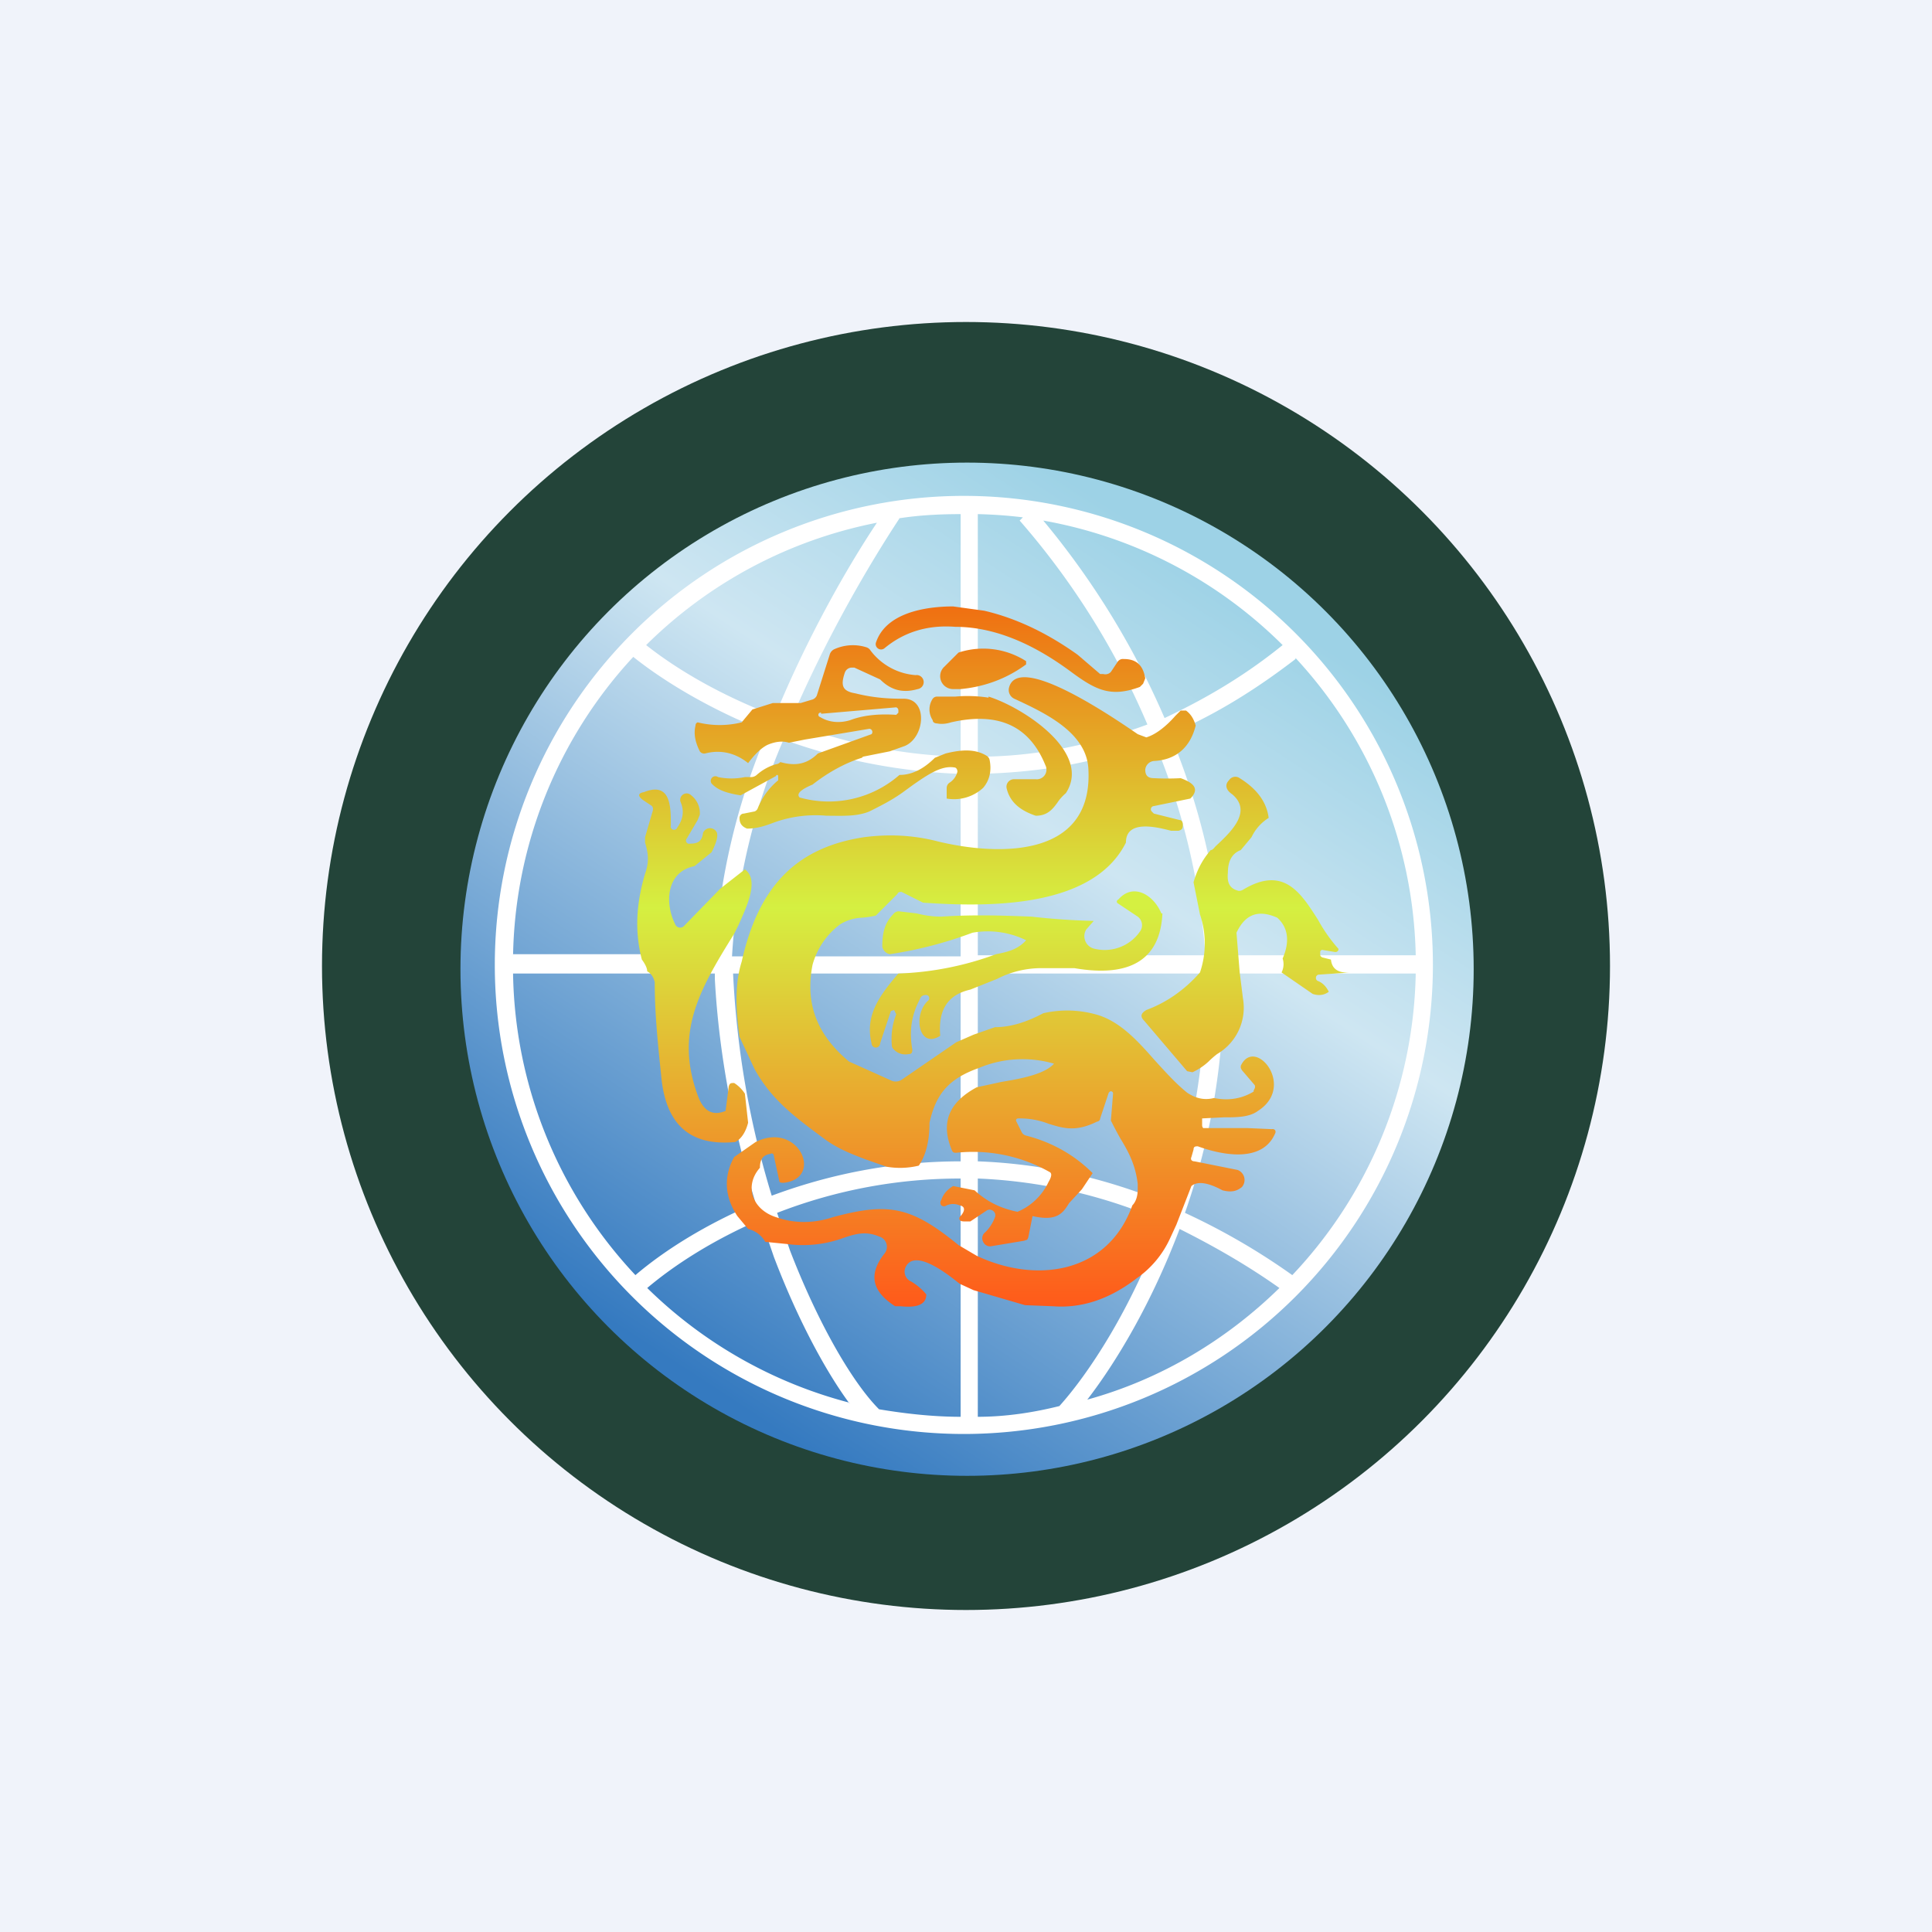
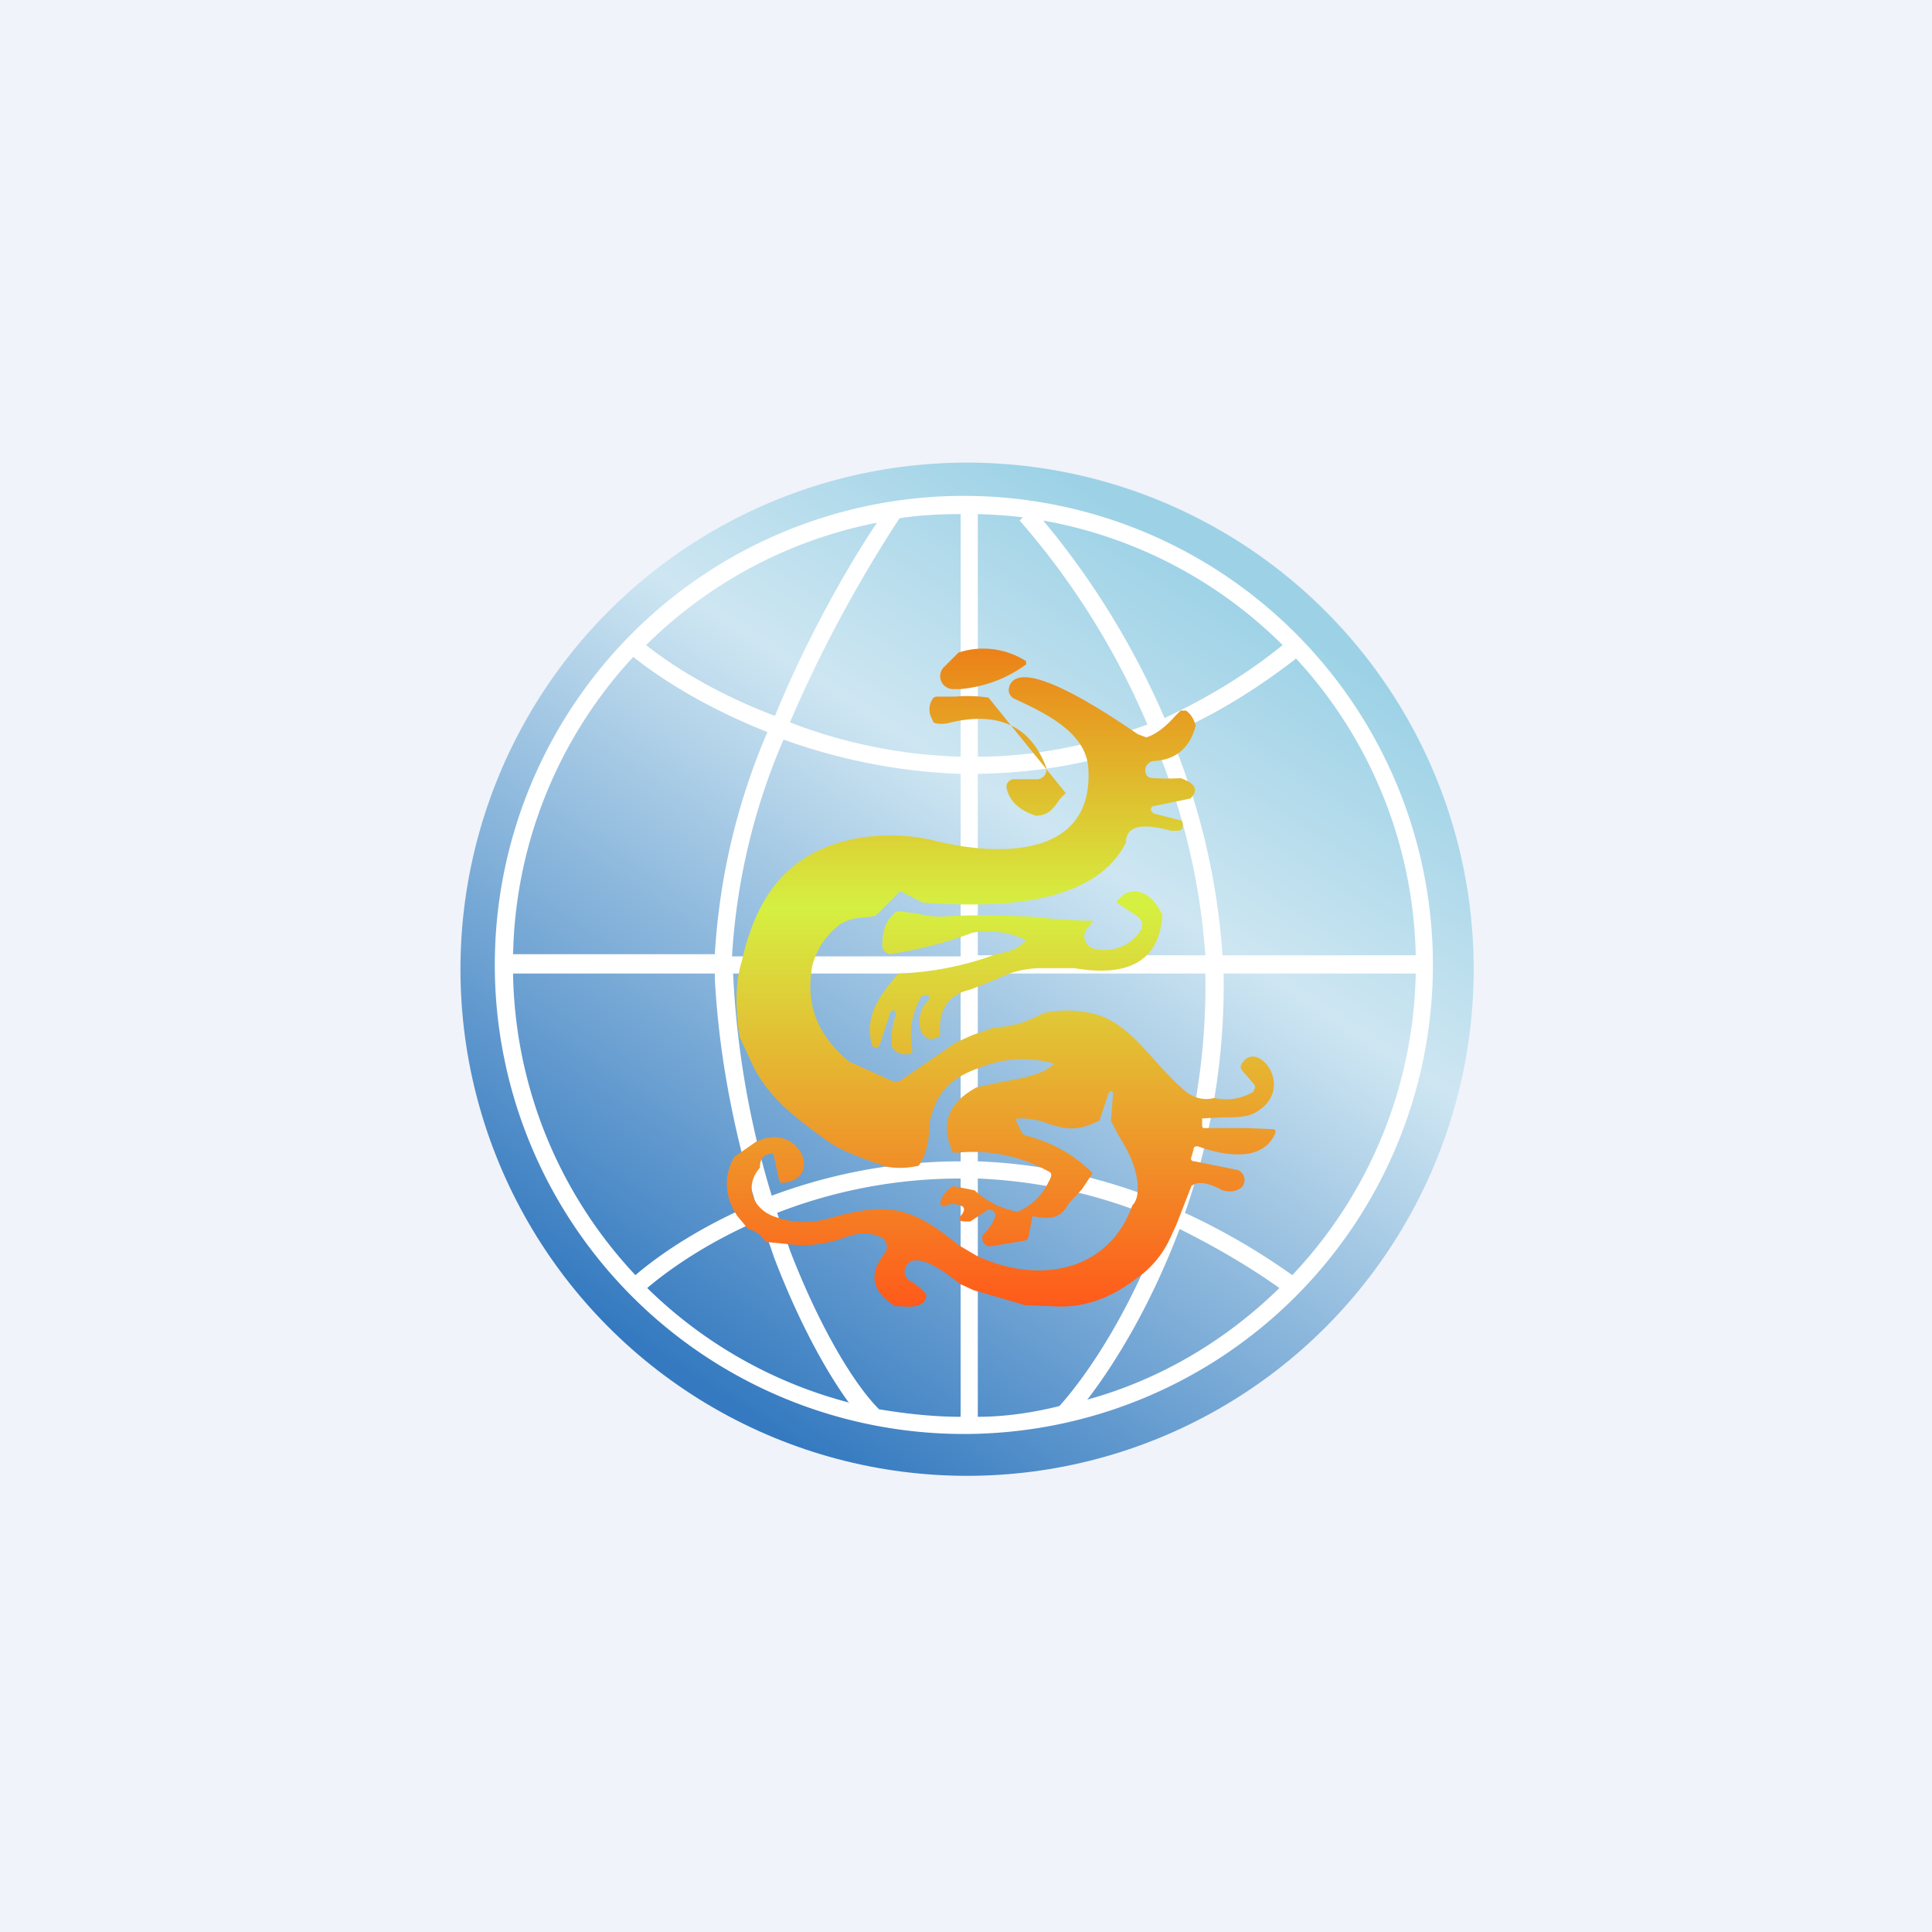
<svg xmlns="http://www.w3.org/2000/svg" width="18" height="18" viewBox="0 0 18 18">
  <path fill="#F0F3FA" d="M0 0h18v18H0z" />
-   <circle cx="9" cy="9" r="6" fill="#234439" />
  <circle cx="9.01" cy="9.03" r="4.72" fill="url(#airc0i0js)" />
  <path fill-rule="evenodd" d="M8.98 13.36a4.37 4.37 0 1 0 0-8.74 4.37 4.37 0 0 0 0 8.74Zm.13-.16c.26 0 .52-.04.76-.1.27-.3.67-.9.97-1.72a4.8 4.8 0 0 0-1.73-.4v2.22Zm-.16 0v-2.22a4.7 4.7 0 0 0-1.71.32l.12.35c.27.7.59 1.24.83 1.48.24.04.5.07.76.07Zm.16-2.38c.56.02 1.16.14 1.78.4a6.25 6.25 0 0 0 .34-2.15H9.11v1.75Zm-.16-1.75v1.75c-.66 0-1.25.13-1.76.32a8.42 8.42 0 0 1-.36-2.07h2.12Zm.16-.17h2.12a6.28 6.28 0 0 0-.48-2c-.56.22-1.11.3-1.64.31v1.7Zm-.16-1.69v1.7H6.82a6 6 0 0 1 .48-2.02 5.4 5.4 0 0 0 1.65.32Zm.16-.16c.51 0 1.04-.1 1.58-.3a7.13 7.13 0 0 0-1.19-1.9l.03-.03a4.24 4.24 0 0 0-.42-.03v2.26Zm-.16-2.26v2.26a4.77 4.77 0 0 1-1.59-.32c.34-.8.75-1.49 1.02-1.9h-.01c.19-.03.38-.04.58-.04ZM11.92 12c-.49.48-1.1.85-1.79 1.04.27-.35.6-.9.86-1.59.3.15.62.33.93.55Zm1.27-2.93a4.2 4.2 0 0 1-1.15 2.81 6.2 6.2 0 0 0-1-.58 6.41 6.41 0 0 0 .36-2.23h1.79Zm-1.12-2.94a4.2 4.2 0 0 1 1.12 2.77h-1.8a6.44 6.44 0 0 0-.49-2.06c.4-.17.78-.4 1.17-.7ZM9.72 4.85a4.2 4.2 0 0 1 2.23 1.16c-.37.3-.74.51-1.1.68a7.54 7.54 0 0 0-1.13-1.84Zm-3.7 1.16a4.2 4.2 0 0 1 2.15-1.14c-.28.42-.65 1.07-.95 1.8-.5-.19-.91-.43-1.2-.66Zm-1.24 2.9A4.2 4.2 0 0 1 5.9 6.12c.3.24.74.5 1.25.7a6.15 6.15 0 0 0-.49 2.07H4.78Zm1.14 2.97a4.2 4.2 0 0 1-1.14-2.81h1.88v.05c.04.75.19 1.46.38 2.09-.47.2-.85.44-1.12.67Zm2 1.19A4.2 4.2 0 0 1 6.03 12c.26-.22.62-.45 1.06-.64l.12.35c.22.58.48 1.06.7 1.36Z" fill="#fff" />
-   <path d="m9.17 5.69-.29-.04c-.26 0-.63.06-.72.34a.05.05 0 0 0 .08.05c.18-.15.4-.22.66-.2.4 0 .77.19 1.08.42.23.17.37.24.64.14l.03-.03.02-.05c-.02-.12-.08-.18-.2-.18a.06.06 0 0 0-.06.03l-.06.09a.07.07 0 0 1-.07.02h-.03l-.21-.18c-.28-.2-.57-.34-.87-.41Z" fill="url(#birc0i0js)" />
-   <path d="M8.04 7.05 8.29 7l.14-.05c.19-.08.22-.45-.02-.44-.14 0-.28-.01-.44-.05-.12-.02-.14-.07-.1-.19a.07.07 0 0 1 .06-.05h.03l.24.11c.1.1.21.13.35.09a.06.06 0 0 0-.02-.13.58.58 0 0 1-.42-.23.07.07 0 0 0-.04-.03.42.42 0 0 0-.3.02.08.08 0 0 0-.04.05l-.12.38a.07.07 0 0 1-.05.04l-.1.03H7.2l-.19.06-.1.12a.85.85 0 0 1-.41 0 .03.03 0 0 0-.02.03c-.02.08 0 .16.04.24a.05.05 0 0 0 .05.02c.15-.04.29 0 .4.09.06-.08.12-.14.18-.17.07-.03.14-.04.2-.02l.15-.03.6-.1a.03.03 0 0 1 .02.05l-.5.18c-.1.1-.21.12-.35.08a.06.06 0 0 1-.04.02.46.46 0 0 0-.18.1.08.08 0 0 1-.05.02h-.06a.62.62 0 0 1-.25 0 .04.04 0 0 0-.05.07c.05.05.13.08.26.1l.33-.18a.01.01 0 0 1 .02 0v.04a.65.65 0 0 0-.19.26.05.05 0 0 1-.03.03l-.1.02a.04.04 0 0 0-.04.04c0 .05.02.08.07.1.1 0 .18-.03.26-.06a1.14 1.14 0 0 1 .48-.06c.14 0 .28.01.4-.04.1-.05.2-.1.3-.17l.11-.08c.13-.09.26-.18.38-.16.02 0 .03.02.03.04a.17.17 0 0 1-.07.1.06.06 0 0 0-.03.05v.1a.4.4 0 0 0 .34-.1c.06-.07.08-.16.06-.26a.06.06 0 0 0-.03-.04c-.1-.06-.22-.06-.38-.02l-.1.04c-.11.11-.22.16-.33.16a1 1 0 0 1-.93.21c-.03-.03 0-.07.12-.12.14-.11.3-.2.46-.25Zm-.39-.4.7-.06a.03.03 0 0 1 .02.03v.02l-.02.02c-.15-.01-.3 0-.43.05-.1.03-.2.02-.28-.03a.02.02 0 0 1 .01-.04Z" fill="url(#circ0i0js)" />
  <path d="M8.95 6.42h-.07a.12.12 0 0 1-.08-.21l.13-.13a.74.74 0 0 1 .63.08v.03c-.19.14-.4.21-.61.23Z" fill="url(#dirc0i0js)" />
  <path d="M11.14 6.76c-.05.2-.18.32-.39.33a.09.09 0 0 0-.08.08c0 .05.02.08.08.08a2.27 2.27 0 0 0 .25 0c.14.05.17.11.09.19l-.34.07a.03.03 0 0 0-.02.05l.02.02.24.06c.02 0 .03.02.03.04 0 .03 0 .05-.04.06h-.07c-.15-.04-.42-.1-.42.11-.31.62-1.3.6-1.89.56l-.2-.1c-.02 0-.03 0-.04.02l-.2.2a.8.8 0 0 1-.13.02.42.42 0 0 0-.2.06.7.7 0 0 0-.26.38c-.07.36.04.65.34.9l.4.18a.1.1 0 0 0 .09-.01l.51-.35.16-.07.2-.07c.15 0 .3-.05.45-.13a1 1 0 0 1 .52.02c.21.07.37.25.52.42.1.11.2.22.3.3.09.06.17.07.25.05.15.03.27 0 .37-.06v-.01l.01-.02a.04.04 0 0 0 0-.03l-.12-.14-.01-.02v-.02c.13-.28.52.19.16.42-.08.06-.2.06-.32.06l-.2.01v.06a.04.04 0 0 0 .01.03H11.62l.23.01a.03.03 0 0 1 .03.01.03.03 0 0 1 0 .03c-.12.28-.5.2-.72.12-.02 0-.04 0-.04.03l-.02.07c-.01.02 0 .04.03.04l.4.08a.1.1 0 0 1 .04.16c-.05.04-.1.05-.18.03-.13-.07-.23-.09-.29-.04l-.14.36-.06.13a.92.92 0 0 1-.31.37c-.26.2-.52.28-.78.26l-.26-.01-.48-.14-.13-.06c-.1-.08-.41-.33-.5-.16a.1.1 0 0 0 .05.14c.05.03.1.07.14.12 0 .12-.14.12-.24.11h-.05c-.22-.14-.25-.3-.1-.49a.1.1 0 0 0-.05-.16c-.12-.05-.21-.03-.35.02a1.1 1.1 0 0 1-.51.05l-.2-.02a.25.25 0 0 0-.16-.12l-.1-.12c-.12-.18-.13-.37-.03-.55l.2-.14c.4-.2.64.34.26.38-.02 0-.04 0-.04-.02l-.05-.23c0-.02-.02-.03-.03-.02-.07.01-.1.05-.1.13-.15.17-.07.39.15.46.17.06.35.06.53 0 .52-.14.73-.1 1.17.26l.17.1c.55.26 1.22.17 1.45-.47.03-.03.05-.08.05-.15v-.05c-.02-.17-.08-.29-.16-.42a3.18 3.18 0 0 1-.09-.17l.02-.25a.02.02 0 0 0-.01-.02.02.02 0 0 0-.02 0l-.01.01-.08.24c0 .02-.02.03-.03.03-.2.1-.32.06-.45.02a.74.74 0 0 0-.28-.05c-.02 0-.03.01-.02.03l.05.1a.06.06 0 0 0 .04.03c.27.07.47.2.62.35l-.1.15-.12.13c-.06.1-.12.17-.34.12l-.04.2-.01.02-.03.01-.3.05a.07.07 0 0 1-.08-.04.07.07 0 0 1 .02-.09.38.38 0 0 0 .09-.14.05.05 0 0 0-.02-.06.05.05 0 0 0-.06 0l-.15.1h-.05c-.04 0-.06-.01-.05-.04.05-.05.06-.1 0-.11a.15.15 0 0 0-.12 0 .04.04 0 0 1-.05 0 .04.04 0 0 1 0-.05c.02-.06.06-.1.11-.13l.2.04c.12.11.25.17.4.2a.56.56 0 0 0 .29-.28c.03-.05.03-.08.01-.09a1.45 1.45 0 0 0-.87-.18c-.02 0-.03 0-.04-.02-.11-.26-.03-.45.23-.59l.23-.05c.18-.03.4-.07.49-.17a1.05 1.05 0 0 0-.7.04c-.28.1-.4.24-.46.51 0 .16-.03.3-.1.4a.74.74 0 0 1-.3.01l-.2-.07c-.13-.05-.26-.1-.38-.19-.27-.2-.49-.36-.65-.65l-.14-.3c-.04-.28-.04-.51.02-.7.15-.67.48-1.06 1.14-1.16.23-.03.46-.02.69.04.54.13 1.45.17 1.4-.68-.02-.34-.41-.52-.69-.65a.09.09 0 0 1-.05-.1c.08-.34.98.28 1.2.43a5.04 5.04 0 0 0 .08.03c.1-.03.2-.12.27-.2l.05-.05h.05c.04.03.07.07.09.14Z" fill="url(#eirc0i0js)" />
-   <path d="M9.21 6.5a1.26 1.26 0 0 0-.31-.01h-.17a.05.05 0 0 0-.04.02.18.18 0 0 0 0 .2c0 .02.02.03.04.03.05.01.1 0 .13-.01.44-.1.73.03.88.4a.09.09 0 0 1-.09.13h-.2a.07.07 0 0 0-.07.09c.03.12.12.2.27.25.1 0 .15-.05.2-.12a.42.42 0 0 1 .08-.09c.25-.38-.4-.8-.72-.9Z" fill="url(#firc0i0js)" />
-   <path d="M11.82 7.62a.43.43 0 0 0-.16.18l-.1.12c-.08.03-.12.1-.12.21-.01.1.02.15.1.17a.07.07 0 0 0 .04-.01c.38-.23.54.03.7.28a1.45 1.45 0 0 0 .19.27v.01a.03.03 0 0 1-.03.02l-.12-.02a.02.02 0 0 0-.02.02v.02c0 .01 0 .02.02.03l.08.02c.01.09.07.13.19.12l-.3.02a.03.03 0 0 0-.03.03.03.03 0 0 0 .02.03c.05.02.08.06.1.1-.04.03-.09.04-.15.02l-.29-.2a.17.17 0 0 0 .01-.13c.07-.16.05-.29-.05-.38-.18-.08-.3-.03-.38.14l.03.37.03.24a.5.5 0 0 1-.24.52.83.83 0 0 0-.08.07.57.57 0 0 1-.15.1l-.05-.01-.4-.47c-.04-.04-.03-.07.02-.1.19-.07.36-.19.5-.35a.84.84 0 0 0 0-.54l-.06-.3c.04-.14.1-.23.16-.3.02 0 .03-.02.05-.04.14-.13.34-.32.15-.48-.06-.04-.07-.09-.03-.13a.07.07 0 0 1 .1-.02c.16.1.25.22.27.37Z" fill="url(#girc0i0js)" />
-   <path d="m6.47 8.07.16-.13c.04-.08.06-.14.05-.18a.07.07 0 0 0-.13 0c-.01.08-.05.1-.12.1a.03.03 0 0 1-.03-.05l.1-.17.02-.05a.21.21 0 0 0-.08-.18.06.06 0 0 0-.1.06c.04.09.02.17-.03.24a.03.03 0 0 1-.06-.02v-.01c0-.16 0-.4-.25-.3-.06.01-.06.04 0 .08l.06.04c.02.01.03.03.02.06l-.07.24v.05c.03.1.04.18 0 .29-.08.27-.1.53-.03.8.03.04.05.08.05.11.04.02.06.06.07.1 0 .3.03.58.06.87.04.46.27.66.69.62.06-.03.1-.1.12-.18l-.03-.27a.32.32 0 0 0-.1-.1c-.03 0-.04 0-.05.03l-.03.23c-.12.05-.2 0-.25-.12-.23-.6 0-1 .33-1.53l.04-.08c.07-.16.2-.42.06-.52l-.23.18-.34.35a.05.05 0 0 1-.08-.02c-.1-.2-.08-.49.18-.54Z" fill="url(#hirc0i0js)" />
+   <path d="M9.21 6.5a1.26 1.26 0 0 0-.31-.01h-.17a.05.05 0 0 0-.04.02.18.18 0 0 0 0 .2c0 .02.02.03.04.03.05.01.1 0 .13-.01.44-.1.73.03.88.4a.09.09 0 0 1-.09.13h-.2a.07.07 0 0 0-.07.09c.03.12.12.2.27.25.1 0 .15-.05.2-.12a.42.42 0 0 1 .08-.09Z" fill="url(#firc0i0js)" />
  <path d="M10.83 8.51c-.02.43-.3.6-.82.51H9.7a.9.9 0 0 0-.41.1l-.25.1c-.22.05-.3.2-.28.43-.2.13-.26-.2-.11-.33a.03.03 0 0 0-.02-.05c-.03 0-.05.01-.06.04-.08.15-.1.3-.07.47 0 .03-.01.04-.03.04-.05.01-.1 0-.14-.04a.06.06 0 0 1-.02-.03c-.01-.1 0-.2.04-.3l-.01-.02-.01-.02-.03.01-.1.3a.04.04 0 0 1-.08 0c-.06-.25.06-.43.25-.65a2.9 2.9 0 0 0 .91-.18c.1-.02.2-.04.28-.13a.81.81 0 0 0-.5-.07 3.8 3.8 0 0 1-.77.2.09.09 0 0 1-.07-.07c0-.12.02-.22.1-.3a.07.07 0 0 1 .05-.03l.17.02c.08.02.15.03.23.03.3-.02.58-.01.84 0a6.45 6.45 0 0 0 .58.04l-.07.08a.12.12 0 0 0 .08.18.4.4 0 0 0 .42-.16.1.1 0 0 0-.02-.14l-.18-.12c-.02-.01-.02-.03 0-.04.14-.16.33-.04.4.13Z" fill="url(#iirc0i0js)" />
  <defs>
    <linearGradient id="airc0i0js" x1="11.38" y1="5.39" x2="6.5" y2="12.85" gradientUnits="userSpaceOnUse">
      <stop stop-color="#9DD2E6" />
      <stop offset=".32" stop-color="#CEE6F2" />
      <stop offset="1" stop-color="#357AC0" />
    </linearGradient>
    <linearGradient id="birc0i0js" x1="9.26" y1="5.65" x2="9.26" y2="12.17" gradientUnits="userSpaceOnUse">
      <stop stop-color="#F06F11" />
      <stop offset=".43" stop-color="#D5F041" />
    </linearGradient>
    <linearGradient id="circ0i0js" x1="9.26" y1="5.65" x2="9.26" y2="12.17" gradientUnits="userSpaceOnUse">
      <stop stop-color="#F06F11" />
      <stop offset=".43" stop-color="#D5F041" />
    </linearGradient>
    <linearGradient id="dirc0i0js" x1="9.26" y1="5.65" x2="9.26" y2="12.17" gradientUnits="userSpaceOnUse">
      <stop stop-color="#F06F11" />
      <stop offset=".43" stop-color="#D5F041" />
    </linearGradient>
    <linearGradient id="eirc0i0js" x1="9.26" y1="5.65" x2="9.26" y2="12.17" gradientUnits="userSpaceOnUse">
      <stop stop-color="#F06F11" />
      <stop offset=".43" stop-color="#D5F041" />
      <stop offset="1" stop-color="#FF5A1A" />
    </linearGradient>
    <linearGradient id="firc0i0js" x1="9.26" y1="5.65" x2="9.26" y2="12.17" gradientUnits="userSpaceOnUse">
      <stop stop-color="#F06F11" />
      <stop offset=".43" stop-color="#D5F041" />
    </linearGradient>
    <linearGradient id="girc0i0js" x1="9.26" y1="5.65" x2="9.26" y2="12.17" gradientUnits="userSpaceOnUse">
      <stop stop-color="#F06F11" />
      <stop offset=".43" stop-color="#D5F041" />
      <stop offset="1" stop-color="#FF5A1A" />
    </linearGradient>
    <linearGradient id="hirc0i0js" x1="9.26" y1="5.65" x2="9.26" y2="12.17" gradientUnits="userSpaceOnUse">
      <stop stop-color="#F06F11" />
      <stop offset=".43" stop-color="#D5F041" />
      <stop offset="1" stop-color="#FF5A1A" />
    </linearGradient>
    <linearGradient id="iirc0i0js" x1="9.26" y1="5.65" x2="9.26" y2="12.17" gradientUnits="userSpaceOnUse">
      <stop offset=".43" stop-color="#D5F041" />
      <stop offset="1" stop-color="#FF5A1A" />
    </linearGradient>
  </defs>
</svg>